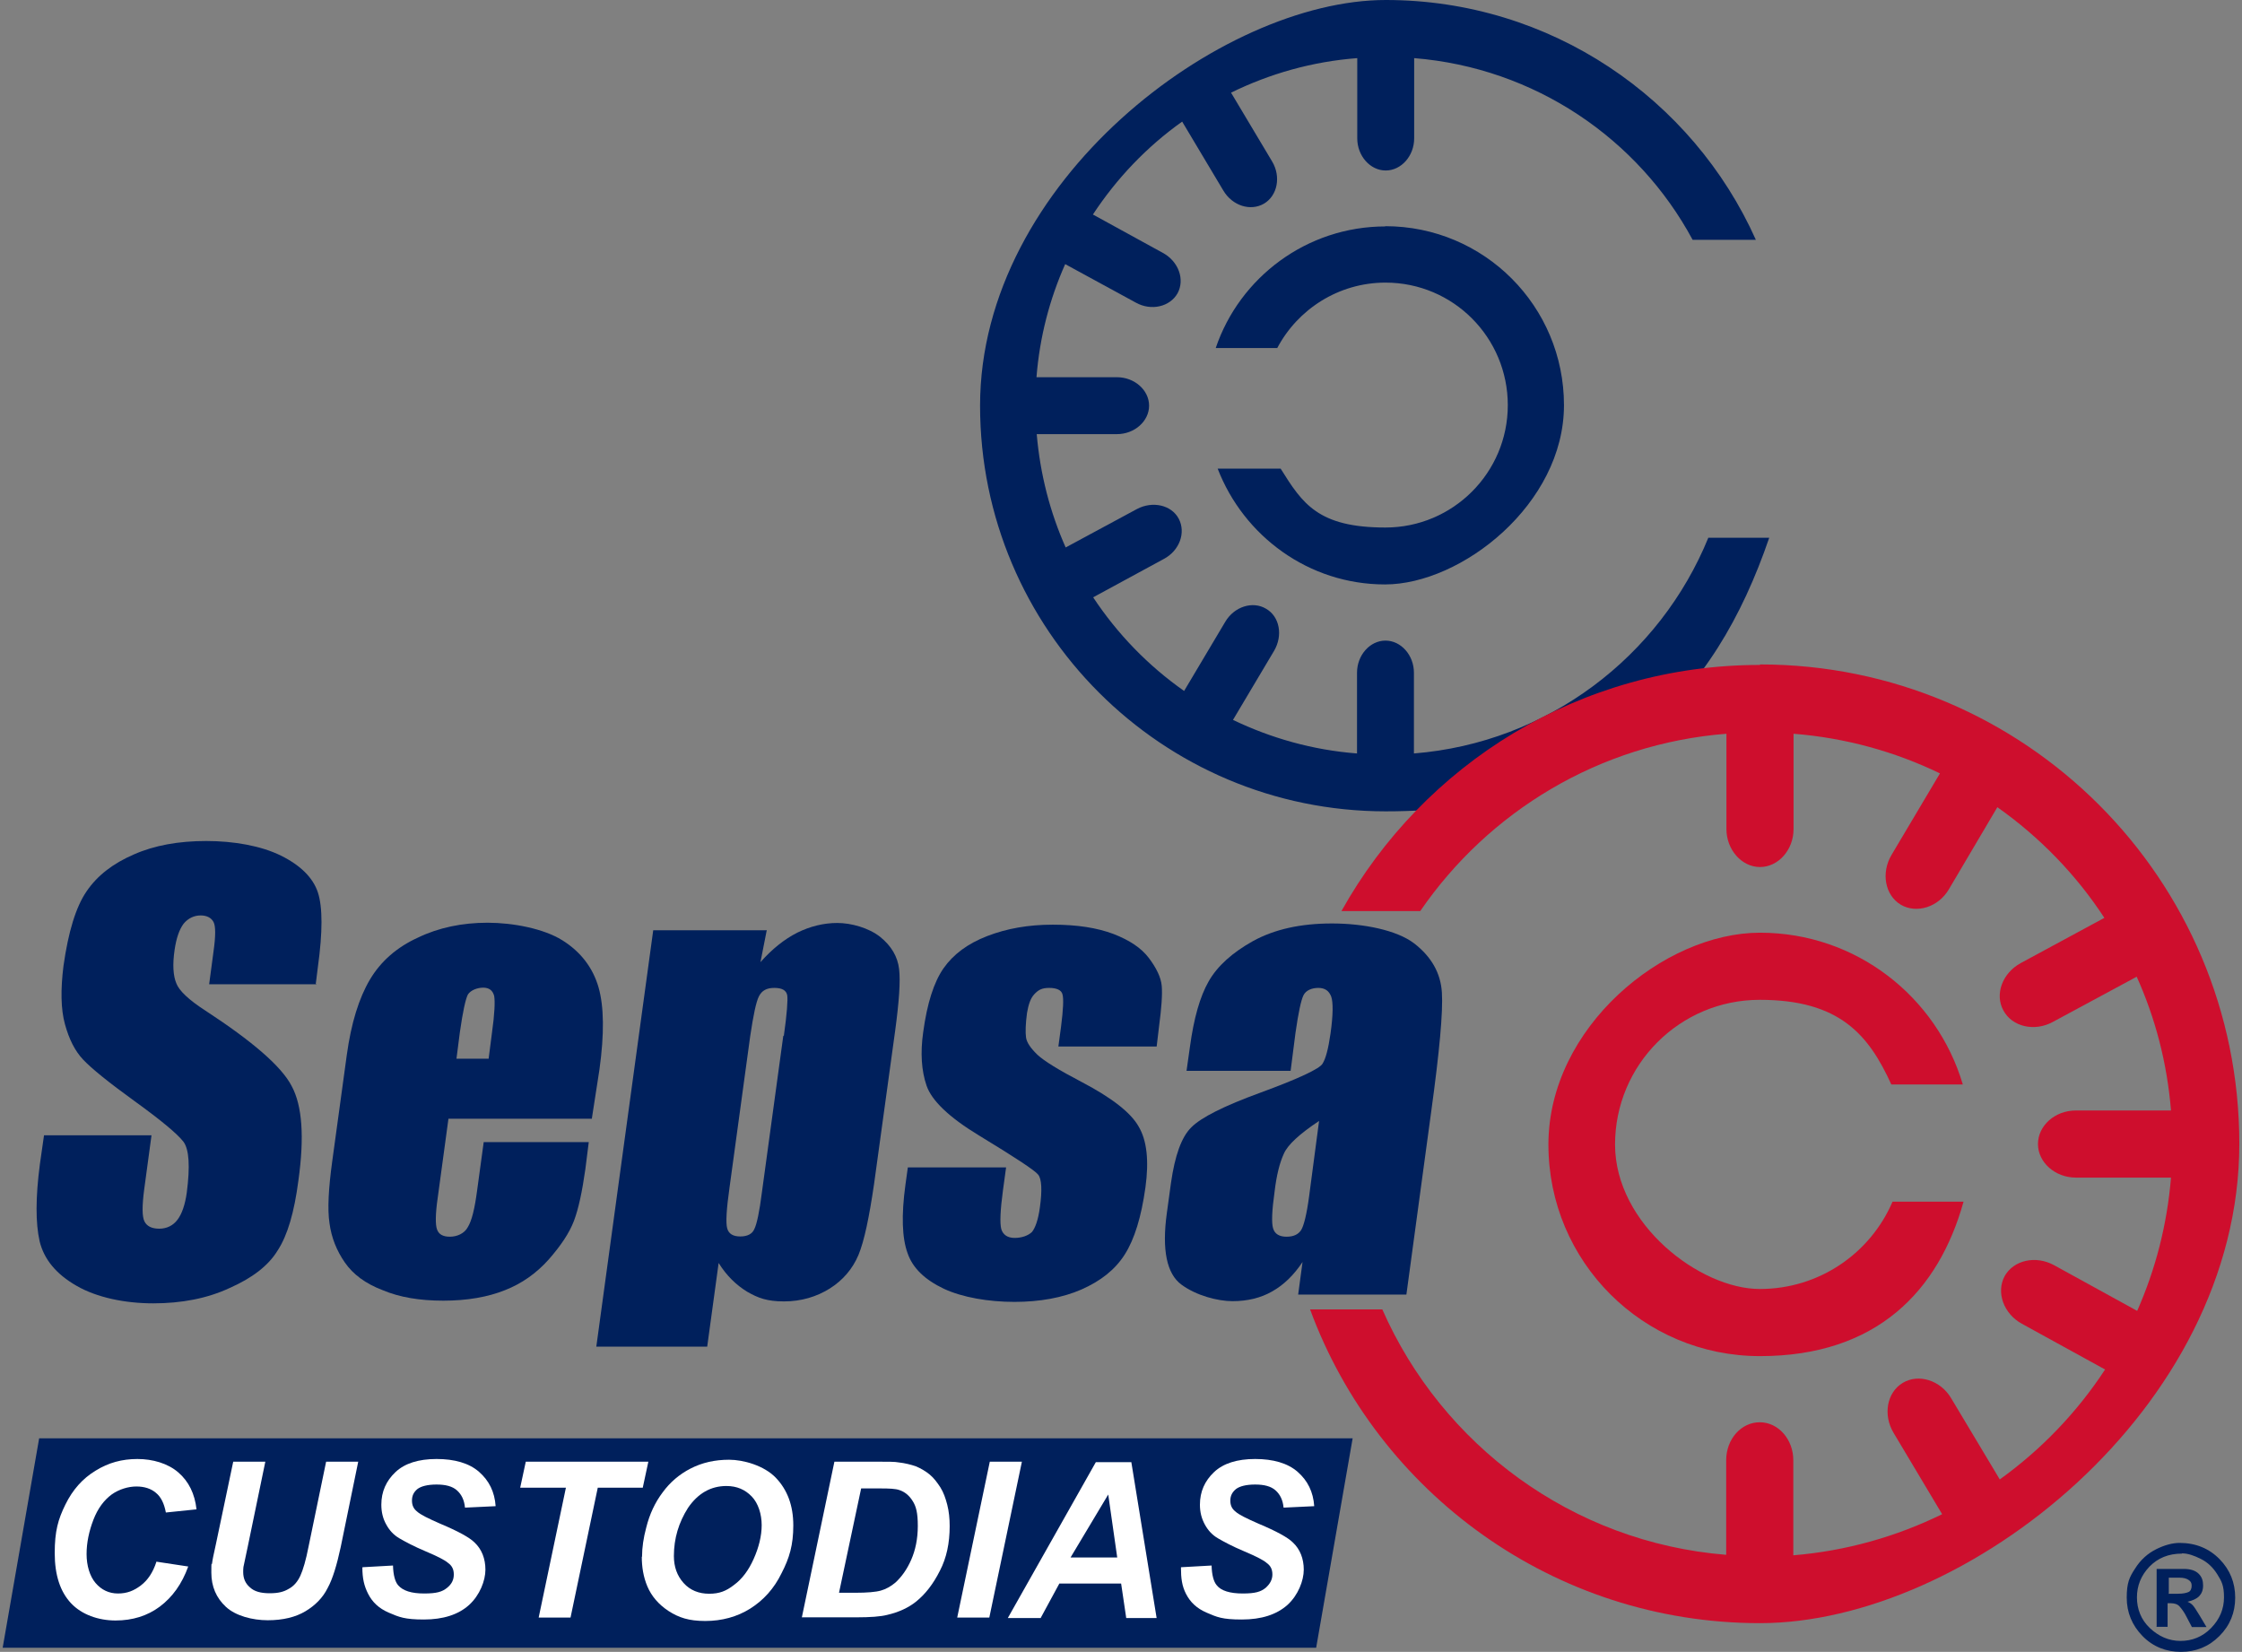
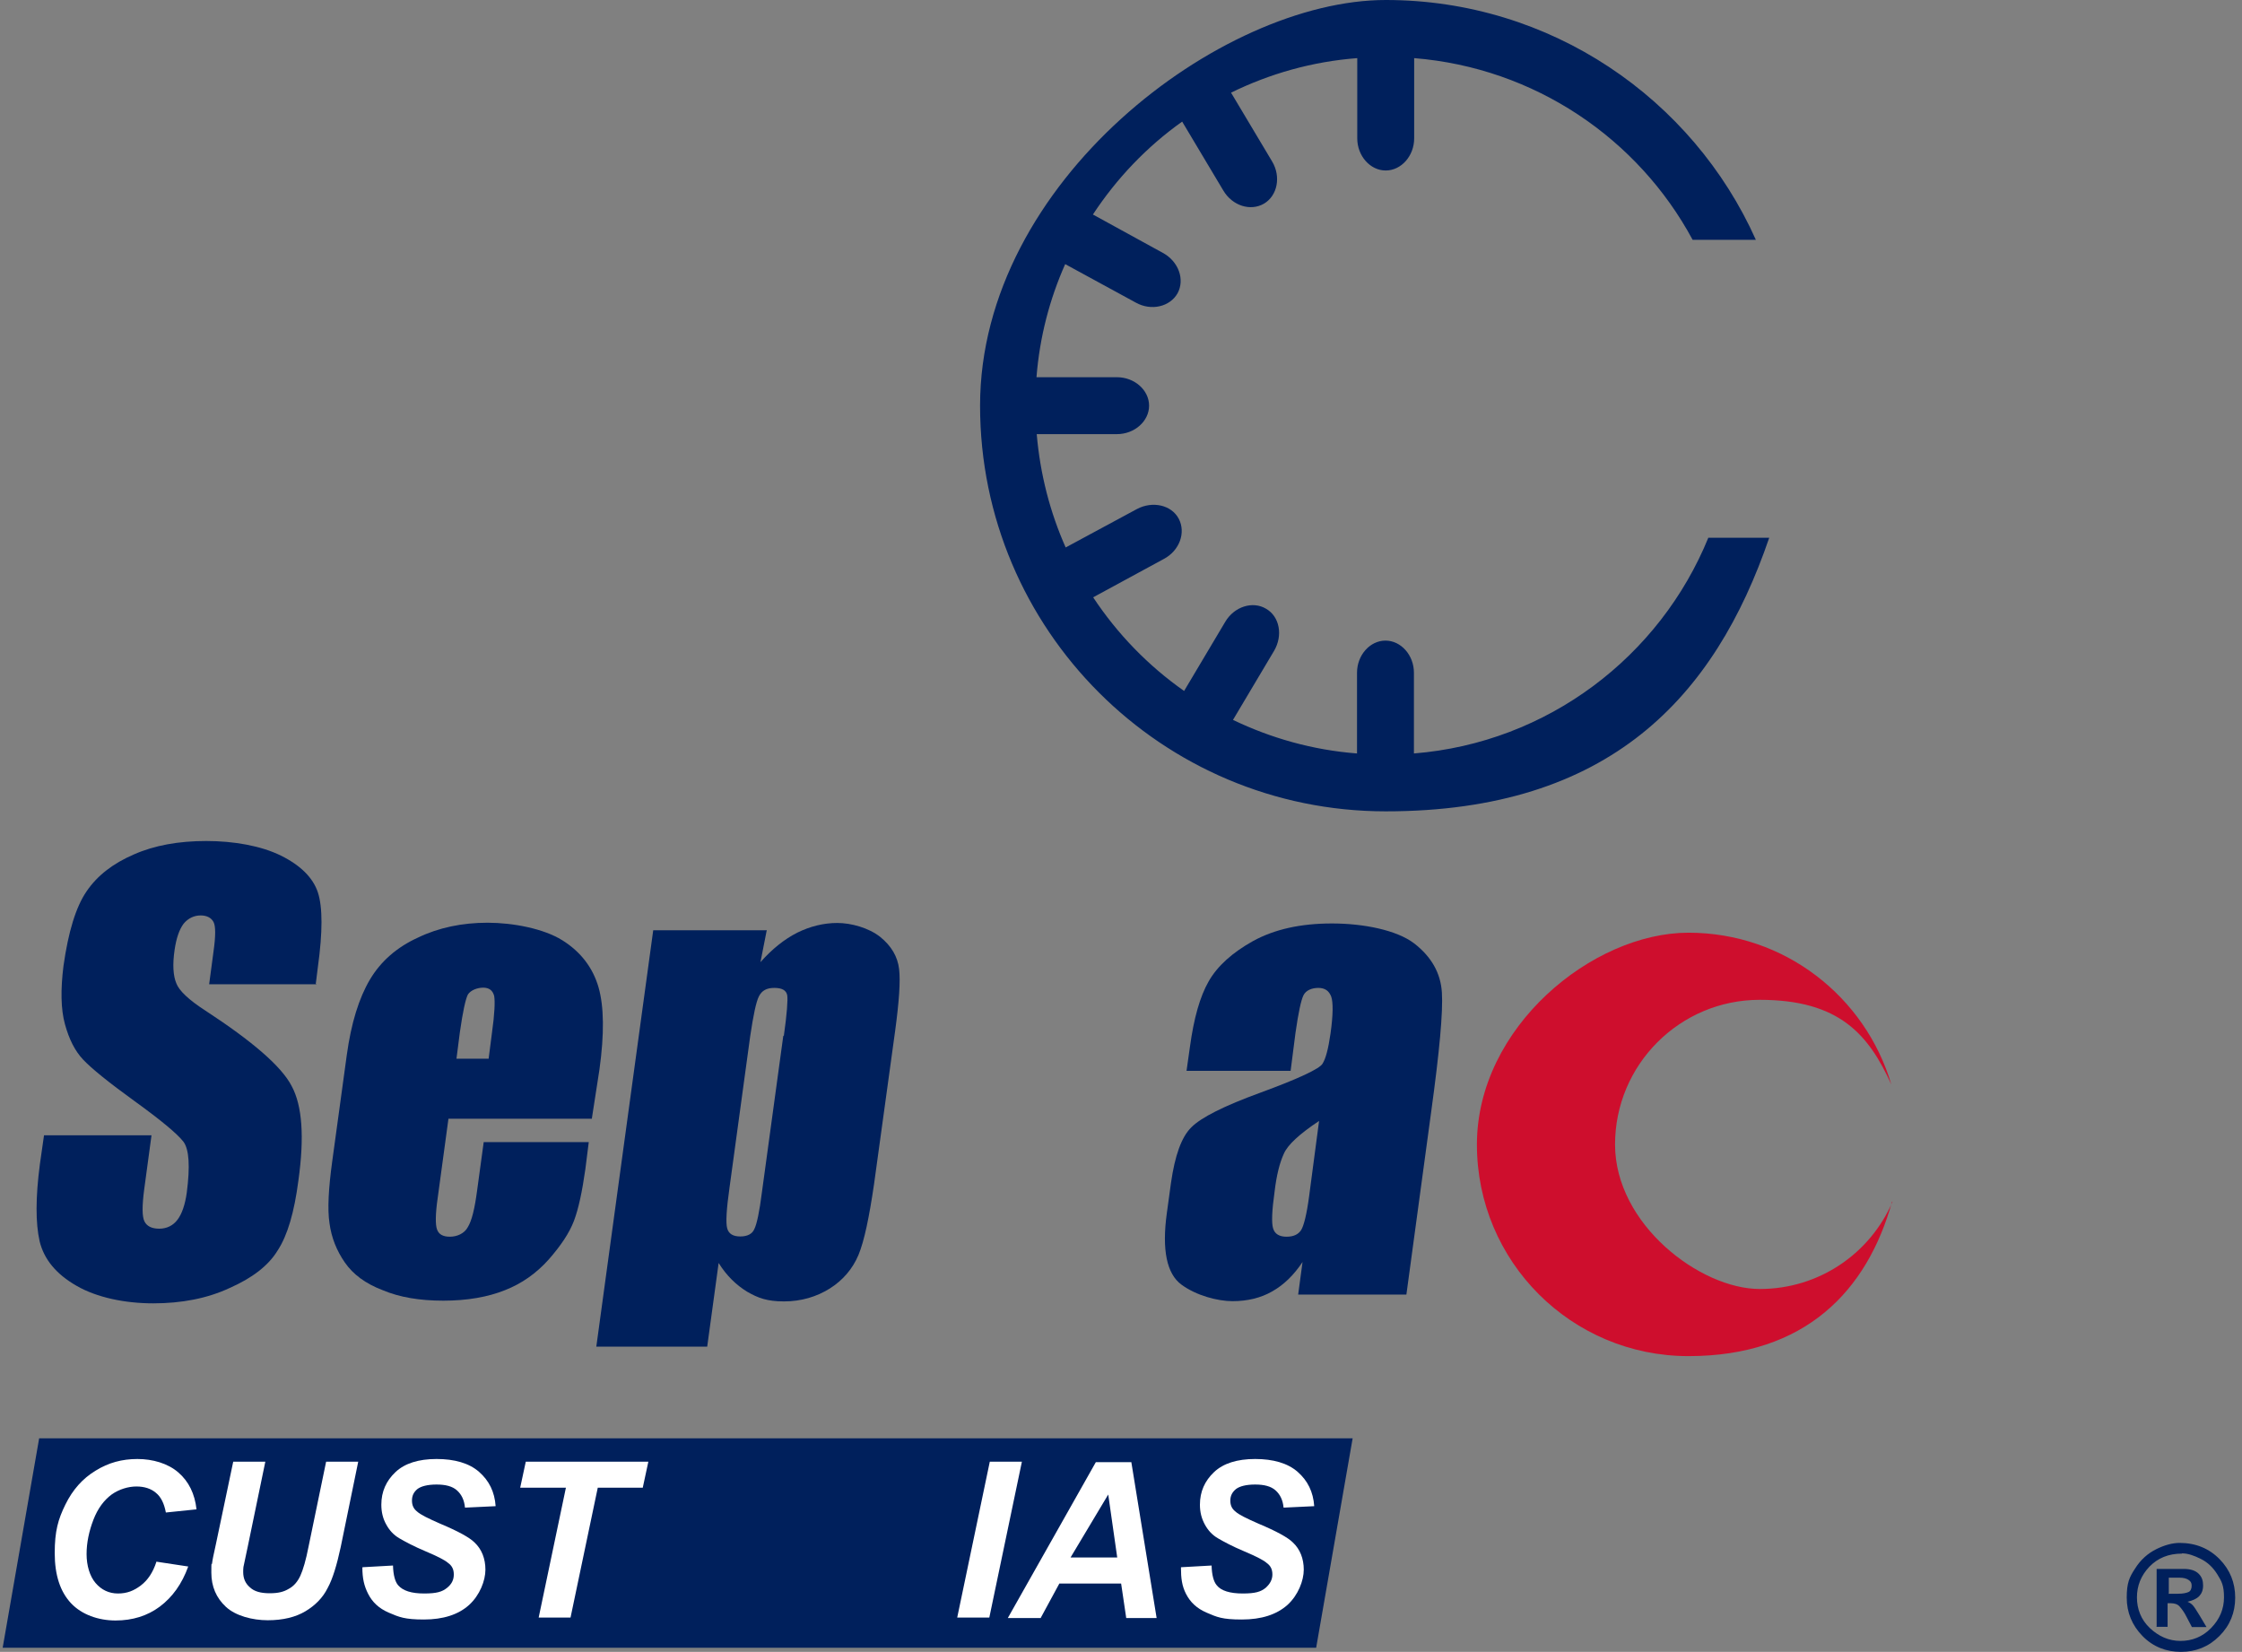
<svg xmlns="http://www.w3.org/2000/svg" id="Capa_1" data-name="Capa 1" version="1.1" viewBox="0 0 921.9 679.2">
  <rect x="0" y="0" width="921.9" height="679.2" fill="#808080" stroke="none" />
  <defs>
    <style>
      .cls-1 {
        fill: #ce0e2d;
      }

      .cls-1, .cls-2, .cls-3 {
        stroke-width: 0px;
      }

      .cls-2 {
        fill: #00205c;
      }

      .cls-3 {
        fill: #fff;
      }
    </style>
  </defs>
  <path class="cls-2" d="M702.5,221c-19.9,48.9-66.1,84.4-121.1,88.8v-33.2c0-7.2-5.3-13.2-11.7-13.2s-11.7,6-11.7,13.2v33.2c-18.2-1.4-35.4-6.3-51-13.8l16.9-28.4c3.7-6.3,2.3-14.1-3.3-17.3-5.5-3.3-13.1-.9-16.8,5.4l-16.9,28.4c-14.8-10.4-27.4-23.4-37.4-38.5l29.1-15.8c6.4-3.4,9.1-10.8,6.1-16.5-3-5.7-10.8-7.4-17.2-4l-29.3,15.8c-6.4-14.4-10.5-30.1-11.9-46.6h33c7.2,0,13.2-5.3,13.2-11.7s-6-11.7-13.2-11.7h-33.1c1.3-16.5,5.4-32.1,11.8-46.5l29,15.8c6.4,3.6,14.1,1.7,17.2-3.8,3.1-5.7.4-13.1-6-16.6l-28.8-15.8c9.8-14.9,22.2-27.9,36.7-38.2l16.9,28.3c3.7,6.3,11.2,8.7,16.8,5.4,5.5-3.3,7-11.1,3.3-17.3l-16.9-28.3c15.9-7.8,33.4-12.8,51.9-14.2v33c0,7.2,5.3,13.2,11.7,13.2s11.7-6,11.7-13.2V23.9c49.6,4,92.1,33.1,114.5,74.7h26C696,40.5,637.6,0,569.8,0s-166.8,74.7-166.8,166.8,74.7,166.8,166.8,166.8,135.3-47,157.7-112.5h-25Z" />
-   <path class="cls-2" d="M569.7,93.1c-32.4,0-60,21-69.8,50h25.3c8.4-15.9,25.2-26.9,44.5-26.9,27.9,0,50.3,22.6,50.3,50.4s-22.6,50.3-50.3,50.3-34.1-9.8-43.1-24.2h-25.9c10.7,27.7,37.4,47.6,68.8,47.6s73.6-33,73.6-73.7-32.8-73.6-73.5-73.6" />
-   <path class="cls-1" d="M723.7,273.4c-74,0-138.4,40.8-172.1,101.2h32.4c28.1-40.9,73.6-68.8,125.9-72.9v39.2c0,8.5,6.3,15.6,13.8,15.6s13.8-7,13.8-15.6v-39.2c21.5,1.7,41.8,7.4,60.2,16.3l-19.9,33.5c-4.4,7.4-2.7,16.6,3.8,20.5,6.5,3.8,15.5,1,19.8-6.4l19.9-33.7c17.3,12.2,32.4,27.7,44,45.5l-34.4,18.6c-7.5,4.1-10.8,12.8-7.1,19.5,3.6,6.7,12.8,8.8,20.3,4.7l34.5-18.6c7.7,17.1,12.5,35.5,14.1,55h-39.1c-8.7,0-15.6,6.3-15.6,13.8s7,13.8,15.6,13.8h39.1c-1.6,19.5-6.4,37.8-13.9,54.8l-34.2-18.8c-7.5-4.1-16.6-2.1-20.3,4.5-3.6,6.7-.4,15.5,7.1,19.6l34.2,18.8c-11.5,17.6-26.3,33-43.3,45.2l-20-33.4c-4.4-7.4-13.4-10.2-19.9-6.3s-8.2,13.1-3.8,20.5l20,33.5c-18.8,9.2-39.4,15.1-61.2,16.9v-39.1c0-8.5-6.1-15.6-13.8-15.6s-13.8,7-13.8,15.6v38.9c-63.4-5.1-116.9-45.2-141.4-100.9h-29.7c27.7,75.3,100.2,129,185,129s197.1-88.2,197.1-197.1-88.2-197.1-197.1-197.1" />
-   <path class="cls-1" d="M778.2,494.1c-9.1,21.2-30.1,35.9-54.6,35.9s-59.5-26.6-59.5-59.4,26.6-59.5,59.5-59.5,44.8,14.4,54.1,34.8h29.4c-10.7-36.1-43.9-62.4-83.4-62.4s-87,38.9-87,87.1,38.9,87,87,87,73.5-26.9,83.7-63.5h-29.3Z" />
+   <path class="cls-1" d="M778.2,494.1c-9.1,21.2-30.1,35.9-54.6,35.9s-59.5-26.6-59.5-59.4,26.6-59.5,59.5-59.5,44.8,14.4,54.1,34.8c-10.7-36.1-43.9-62.4-83.4-62.4s-87,38.9-87,87.1,38.9,87,87,87,73.5-26.9,83.7-63.5h-29.3Z" />
  <path class="cls-2" d="M130.2,404.7h-44.2l1.8-13.5c.9-6.4.9-10.4,0-12.1s-2.7-2.7-5.3-2.7-5.1,1.1-7,3.4c-1.8,2.4-3,6-3.7,10.7-.9,6.1-.6,10.7.7,13.8,1.1,3,5.1,6.8,11.9,11.2,19.3,12.6,31.3,22.9,35.5,31,4.4,8.1,5.3,21,2.8,38.9-1.7,13.1-4.5,22.6-8.5,28.7-3.8,6.3-10.5,11.4-19.8,15.5-9.2,4.3-19.8,6.3-31.4,6.3s-23.2-2.4-31.5-7.2c-8.4-4.8-13.4-10.9-15.2-18.3-1.7-7.5-1.7-18,.1-31.7l1.7-11.9h44.2l-3,22.2c-.9,6.8-.9,11.2.1,13.2,1,2,3,3,6.1,3s5.7-1.3,7.5-3.7c1.8-2.4,3.1-6.1,3.8-11.1,1.4-10.8,1-17.8-1.4-21-2.6-3.3-9.2-8.8-20-16.6-10.8-7.8-17.8-13.5-21.2-17.1s-5.8-8.4-7.5-14.6-1.8-14.2-.6-23.9c2-14.1,5.1-24.3,9.5-30.7,4.4-6.5,10.9-11.5,19.5-15.2,8.4-3.7,18.3-5.5,29.7-5.5s22.6,2,30.7,6c8.1,4,13.2,9.1,15.2,15.1,2,6.1,2,16.3,0,30.8l-.9,7.2h0Z" />
  <path class="cls-2" d="M200.9,435.5l1.4-10.9c1.1-7.8,1.3-12.8.9-15.1-.6-2.3-2.1-3.4-4.5-3.4s-5.1,1-6.3,2.8c-1,2-2.1,7.1-3.3,15.5l-1.4,10.9h13.2ZM243.4,460h-59l-4.4,32.4c-1,6.8-1,11.2-.3,13.1.7,2,2.4,3,5.3,3s6-1.3,7.4-4c1.6-2.6,2.8-7.5,3.8-15.1l2.7-19.8h43.2l-1.4,11.1c-1.3,9.2-2.8,16.3-4.7,21.3s-5.4,10.2-10.4,15.9c-5.1,5.7-11.1,9.9-18,12.6-7,2.8-15.5,4.3-25.3,4.3s-18-1.4-24.9-4.3c-7.1-2.7-12.2-6.5-15.6-11.4s-5.5-10.2-6.3-16.1c-.9-5.8-.4-14.4,1.1-25.4l6-43.8c1.8-13.1,5-23.4,9.5-31s11.2-13.4,19.8-17.3c8.5-4.1,18.2-6.1,28.6-6.1s23,2.4,30.7,7.2c7.7,4.8,12.6,11.4,14.9,19.3,2.3,8,2.4,19.3.4,33.8l-3.1,20h0Z" />
  <path class="cls-2" d="M322.3,426c1.3-9.2,1.7-14.9,1.4-16.8-.4-2-2.1-3-5.3-3s-5.1,1.1-6.3,3.4-2.3,7.7-3.6,16.3l-8.5,62.2c-1.3,9.1-1.6,14.6-1,16.9.6,2.3,2.4,3.4,5.4,3.4s5-1.1,5.8-3.1c1-2,2.1-7.1,3.1-15.1l8.8-64.4h0ZM315.3,382.4l-2.6,13.2c4.8-5.4,9.8-9.4,15.1-12.1,5.3-2.6,10.8-4,16.5-4s12.9,2,17.6,5.7c4.7,3.8,7.2,8.2,7.8,13.2.6,5,0,13.4-1.6,25.3l-8.7,63.2c-2,13.6-4,23.3-6.4,29.1-2.4,5.7-6.4,10.4-11.8,13.8-5.4,3.4-11.8,5.3-18.8,5.3s-10.7-1.4-15.2-4c-4.4-2.7-8.4-6.5-11.7-11.8l-4.7,34.4h-45.6l23.4-171.2h46.5Z" />
-   <path class="cls-2" d="M475.6,430.3h-40.4l1.1-8.2c.9-7,1.1-11.4.6-13.2-.4-1.8-2.4-2.7-5.5-2.7s-4.5.9-6.1,2.6c-1.6,1.7-2.4,4.3-3,7.7-.6,4.5-.7,8-.4,10.1s2,4.5,4.7,7.1c2.8,2.6,8.8,6.3,18.2,11.2,12.4,6.5,20.2,12.6,23.4,18.3,3.4,5.7,4.3,14.1,2.8,25-1.7,12.2-4.5,21.3-8.5,27.6-4,6.3-9.9,10.9-17.8,14.4-7.8,3.4-17.1,5.1-27.6,5.1s-21.3-1.8-29-5.4c-7.8-3.7-12.8-8.5-14.9-14.6-2.3-6.3-2.6-15.6-.9-28.1l1-7.2h40.4l-1.3,9.5c-1.1,8.1-1.3,13.4-.7,15.8.7,2.4,2.6,3.7,5.5,3.7s5.5-.9,7.1-2.4c1.4-1.7,2.6-5,3.3-10.2,1-7.1.7-11.7-.7-13.4-1.4-1.8-9.5-7.1-24.3-16.1-12.4-7.5-19.5-14.4-21.6-20.5s-2.6-13.5-1.4-21.9c1.6-11.9,4.4-20.7,8.4-26.4s9.9-10.1,17.9-13.2c8-3.1,16.9-4.7,27-4.7s18.2,1.3,24.9,3.8c6.7,2.6,11.5,5.8,14.6,9.9s5,8,5.3,11.5-.1,9.1-1.1,16.6l-1,8.4h0Z" />
  <path class="cls-2" d="M542.4,460.9c-8.1,5.4-12.9,9.8-14.5,13.5-1.7,3.7-3,8.8-3.8,15.6-1.1,7.8-1.3,12.8-.6,15.1.7,2.3,2.6,3.4,5.5,3.4s4.8-.9,6-2.7c1.1-1.7,2.3-6.4,3.3-13.9l4.1-31h0ZM530.7,440.3h-42.8l1.4-9.9c1.6-11.7,4.1-20.6,7.7-26.9,3.6-6.3,9.7-11.8,18.3-16.6,8.8-4.8,19.5-7.2,32.4-7.2s26.6,2.7,33.8,8.2c7.1,5.5,10.9,12.2,11.4,20.2s-1,24.3-4.4,49l-10.2,75.2h-44.5l1.8-13.4c-3.6,5.4-7.7,9.4-12.5,12.1-4.7,2.7-10.2,4-16.3,4s-14.9-2.3-21-6.8c-6-4.4-8.1-14.2-6-29.4l1.7-12.4c1.6-11.2,4.3-18.9,8.4-22.9,4.1-4.1,13.5-8.8,28.3-14.2,15.8-5.8,24.3-9.8,25.6-11.9,1.3-2,2.4-6.1,3.3-12.4,1.1-7.8,1.1-12.9.3-15.2-.9-2.4-2.6-3.6-5.3-3.6s-5.1,1-6.1,3-2.1,7.1-3.3,15.5l-2,15.6h0Z" />
  <polygon class="cls-2" points="16.1 591.4 1.1 677.5 541.2 677.5 556.2 591.4 16.1 591.4" />
  <path class="cls-2" d="M896.2,634.4c6.7,0,12.2,2.3,16.5,6.7,4.3,4.4,6.4,9.7,6.4,15.8s-2.1,11.4-6.5,15.8-9.7,6.5-15.8,6.5-11.5-2.1-15.8-6.5-6.5-9.7-6.5-15.8,1.1-8.4,3.4-11.9c2.3-3.7,5.3-6.3,8.7-8,3.4-1.7,6.7-2.6,9.7-2.6h0ZM897.2,638.8c-5.5,0-9.9,1.8-13.4,5.4-3.4,3.6-5.1,7.8-5.1,12.6s1.7,9.2,5.3,12.6,7.8,5.3,12.6,5.3,9.1-1.7,12.6-5.3,5.3-7.8,5.3-12.6-.9-6.5-2.7-9.4-4-5-6.8-6.4-5.3-2.3-7.8-2.3h0ZM886.8,668.8v-23.7h11.2c2.8,0,4.8.7,6.1,2s1.8,2.8,1.8,4.8-.6,3.3-1.6,4.4c-1.1,1.1-2.7,1.8-4.8,2.3,1,.4,1.7.9,2.3,1.6s1.4,2,2.7,4.1l2.8,4.7h-6l-2-3.8c-1.1-2.3-2.3-3.8-3.1-4.7s-2.1-1.3-3.6-1.3h-1.3v9.7h-4.7ZM891.6,655.3h4c2,0,3.4-.3,4.3-.7s1.3-1.4,1.3-2.6-.4-1.8-1.3-2.4c-.9-.6-2.1-.9-3.7-.9h-4.4v6.5h-.1Z" />
  <g>
    <path class="cls-3" d="M64.2,642.1l13.2,2c-2.6,7.2-6.5,12.6-11.7,16.5-5.1,3.8-11.2,5.7-18.2,5.7s-13.9-2.4-18.3-7.1-6.7-11.5-6.7-20.6,1.4-13.9,4.4-20c3-6.1,7.1-10.7,12.4-13.9,5.3-3.3,10.9-4.8,17.2-4.8s12.5,1.8,16.8,5.5,6.8,8.8,7.5,15.2l-12.6,1.3c-.7-3.7-2-6.4-4.1-8.1-2-1.7-4.7-2.6-8-2.6s-7.1,1.1-10.2,3.3c-3.1,2.3-5.7,5.7-7.5,10.4-1.8,4.7-2.8,9.4-2.8,14.1s1.3,9.1,3.7,11.9,5.5,4.3,9.2,4.3,6.5-1.1,9.4-3.3,5-5.4,6.4-9.7h0Z" />
    <path class="cls-3" d="M95.9,601h13.2l-7.2,34.8-1.8,8.5c-.1.7-.1,1.4-.1,2.1,0,2.6.9,4.7,2.8,6.3,1.8,1.7,4.5,2.4,8.1,2.4s5.8-.6,7.8-1.8c2.1-1.1,3.7-3,4.8-5.4s2.3-6.4,3.4-12.1l7.2-34.8h13.2l-7.2,35.1c-1.6,7.4-3.3,13.1-5.4,16.9-2,4-5.1,7.1-9.1,9.5-4,2.4-9.2,3.7-15.5,3.7s-13.2-1.8-17.2-5.5c-4-3.7-6-8.4-6-14.1s.1-2.6.3-3.8c.1-1,.6-3.6,1.6-8l7.1-33.8h0Z" />
    <path class="cls-3" d="M149.1,644.4l12.5-.7c.1,4,.9,6.7,2.1,8.1,2,2.3,5.5,3.4,10.7,3.4s7.4-.7,9.4-2.3,2.8-3.4,2.8-5.5-.7-3.6-2.4-4.8c-1.1-1-4.1-2.6-9.1-4.7s-8.5-4-10.9-5.4-4.1-3.3-5.4-5.7c-1.3-2.3-2-5-2-8.1,0-5.4,2-9.8,5.8-13.4s9.5-5.4,16.9-5.4,13.4,1.7,17.5,5.3,6.4,8.2,6.8,14.1l-12.6.6c-.3-3.1-1.4-5.4-3.3-7.1s-4.7-2.4-8.4-2.4-6.3.7-7.8,1.8c-1.6,1.3-2.3,2.8-2.3,4.8s.7,3.4,2.1,4.5c1.4,1.3,4.5,2.8,9.5,5,7.4,3.1,12.1,5.7,14.1,7.7,3,2.8,4.5,6.7,4.5,11.2s-2.3,10.5-6.7,14.5-10.7,6-18.6,6-10.2-1-14.4-2.8-6.8-4.4-8.5-7.7-2.4-6.5-2.4-10.9h0Z" />
    <path class="cls-3" d="M234.7,665.1h-13.2l11.2-53.4h-18.8l2.3-10.7h50.4l-2.3,10.7h-18.5l-11.2,53.4h0Z" />
-     <path class="cls-3" d="M264,640.1c0-3.8.6-7.8,1.7-11.9,1.4-5.7,3.7-10.5,6.8-14.6,3-4.1,6.8-7.4,11.5-9.8s9.9-3.6,15.8-3.6,14.4,2.4,19.2,7.4,7.2,11.5,7.2,19.6-1.6,13.4-4.8,19.6c-3.1,6.4-7.5,11.2-12.9,14.6s-11.7,5.1-18.5,5.1-10.9-1.4-15.1-4.1c-4.1-2.7-7-6.1-8.7-10.1s-2.3-8.2-2.3-12.2h0ZM277.1,639.8c0,4.4,1.3,8.1,4,11.1s6.3,4.4,10.5,4.4,7-1.1,10.2-3.6c3.3-2.4,6-6,8.1-10.7s3.3-9.4,3.3-13.9-1.4-9-4.1-11.8-6.1-4.3-10.4-4.3c-6.4,0-11.7,3-15.8,9-3.8,6-5.8,12.5-5.8,19.8h0Z" />
-     <path class="cls-3" d="M329.7,665.1l13.4-64.1h17.2c4.8,0,7.8,0,9.2.3,2.7.3,5,.9,7.1,1.6,2.1.9,4,2,5.7,3.4s3.1,3.3,4.4,5.3c1.3,2.1,2.1,4.4,2.8,7.1s1,5.7,1,8.8c0,7-1.3,13.1-4,18.3-2.7,5.4-6,9.7-9.9,12.8-3,2.4-7,4.3-11.8,5.4-2.7.7-7,1-12.6,1h-22.5ZM345,654.9h6.7c4.8,0,8.4-.3,10.5-.9s4.1-1.7,6-3.3c2.6-2.4,4.8-5.5,6.5-9.4s2.7-8.5,2.7-13.9-.7-8-2.1-10.2c-1.4-2.3-3.3-3.8-5.4-4.5-1.6-.6-4.3-.7-8.1-.7h-7.7l-9.1,42.9h0Z" />
    <path class="cls-3" d="M393.6,665.1l13.4-64.1h13.2l-13.4,64.1h-13.2Z" />
    <path class="cls-3" d="M461,651.1h-25.4l-7.7,14.2h-13.5l36.2-64.1h14.6l10.4,64.1h-12.5l-2.1-14.2ZM459.4,640.4l-3.7-25.9-15.5,25.9h19.2Z" />
    <path class="cls-3" d="M485.7,644.4l12.5-.7c.1,4,.9,6.7,2.1,8.1,1.8,2.3,5.5,3.4,10.7,3.4s7.4-.7,9.4-2.3c1.8-1.6,2.8-3.4,2.8-5.5s-.7-3.6-2.4-4.8c-1.1-1-4.1-2.6-9.1-4.7s-8.5-4-10.9-5.4-4.1-3.3-5.4-5.7-2-5-2-8.1c0-5.4,2-9.8,5.8-13.4s9.5-5.4,16.9-5.4,13.4,1.7,17.5,5.3c4.1,3.6,6.4,8.2,6.8,14.1l-12.6.6c-.3-3.1-1.4-5.4-3.3-7.1s-4.7-2.4-8.4-2.4-6.3.7-7.8,1.8c-1.6,1.3-2.4,2.8-2.4,4.8s.7,3.4,2.1,4.5c1.4,1.3,4.5,2.8,9.5,5,7.4,3.1,12.1,5.7,14.1,7.7,3,2.8,4.5,6.7,4.5,11.2s-2.3,10.5-6.7,14.5c-4.5,4-10.7,6-18.8,6s-10.2-1-14.4-2.8-6.8-4.4-8.5-7.7-2.1-6.5-2.1-10.9h0Z" />
  </g>
</svg>